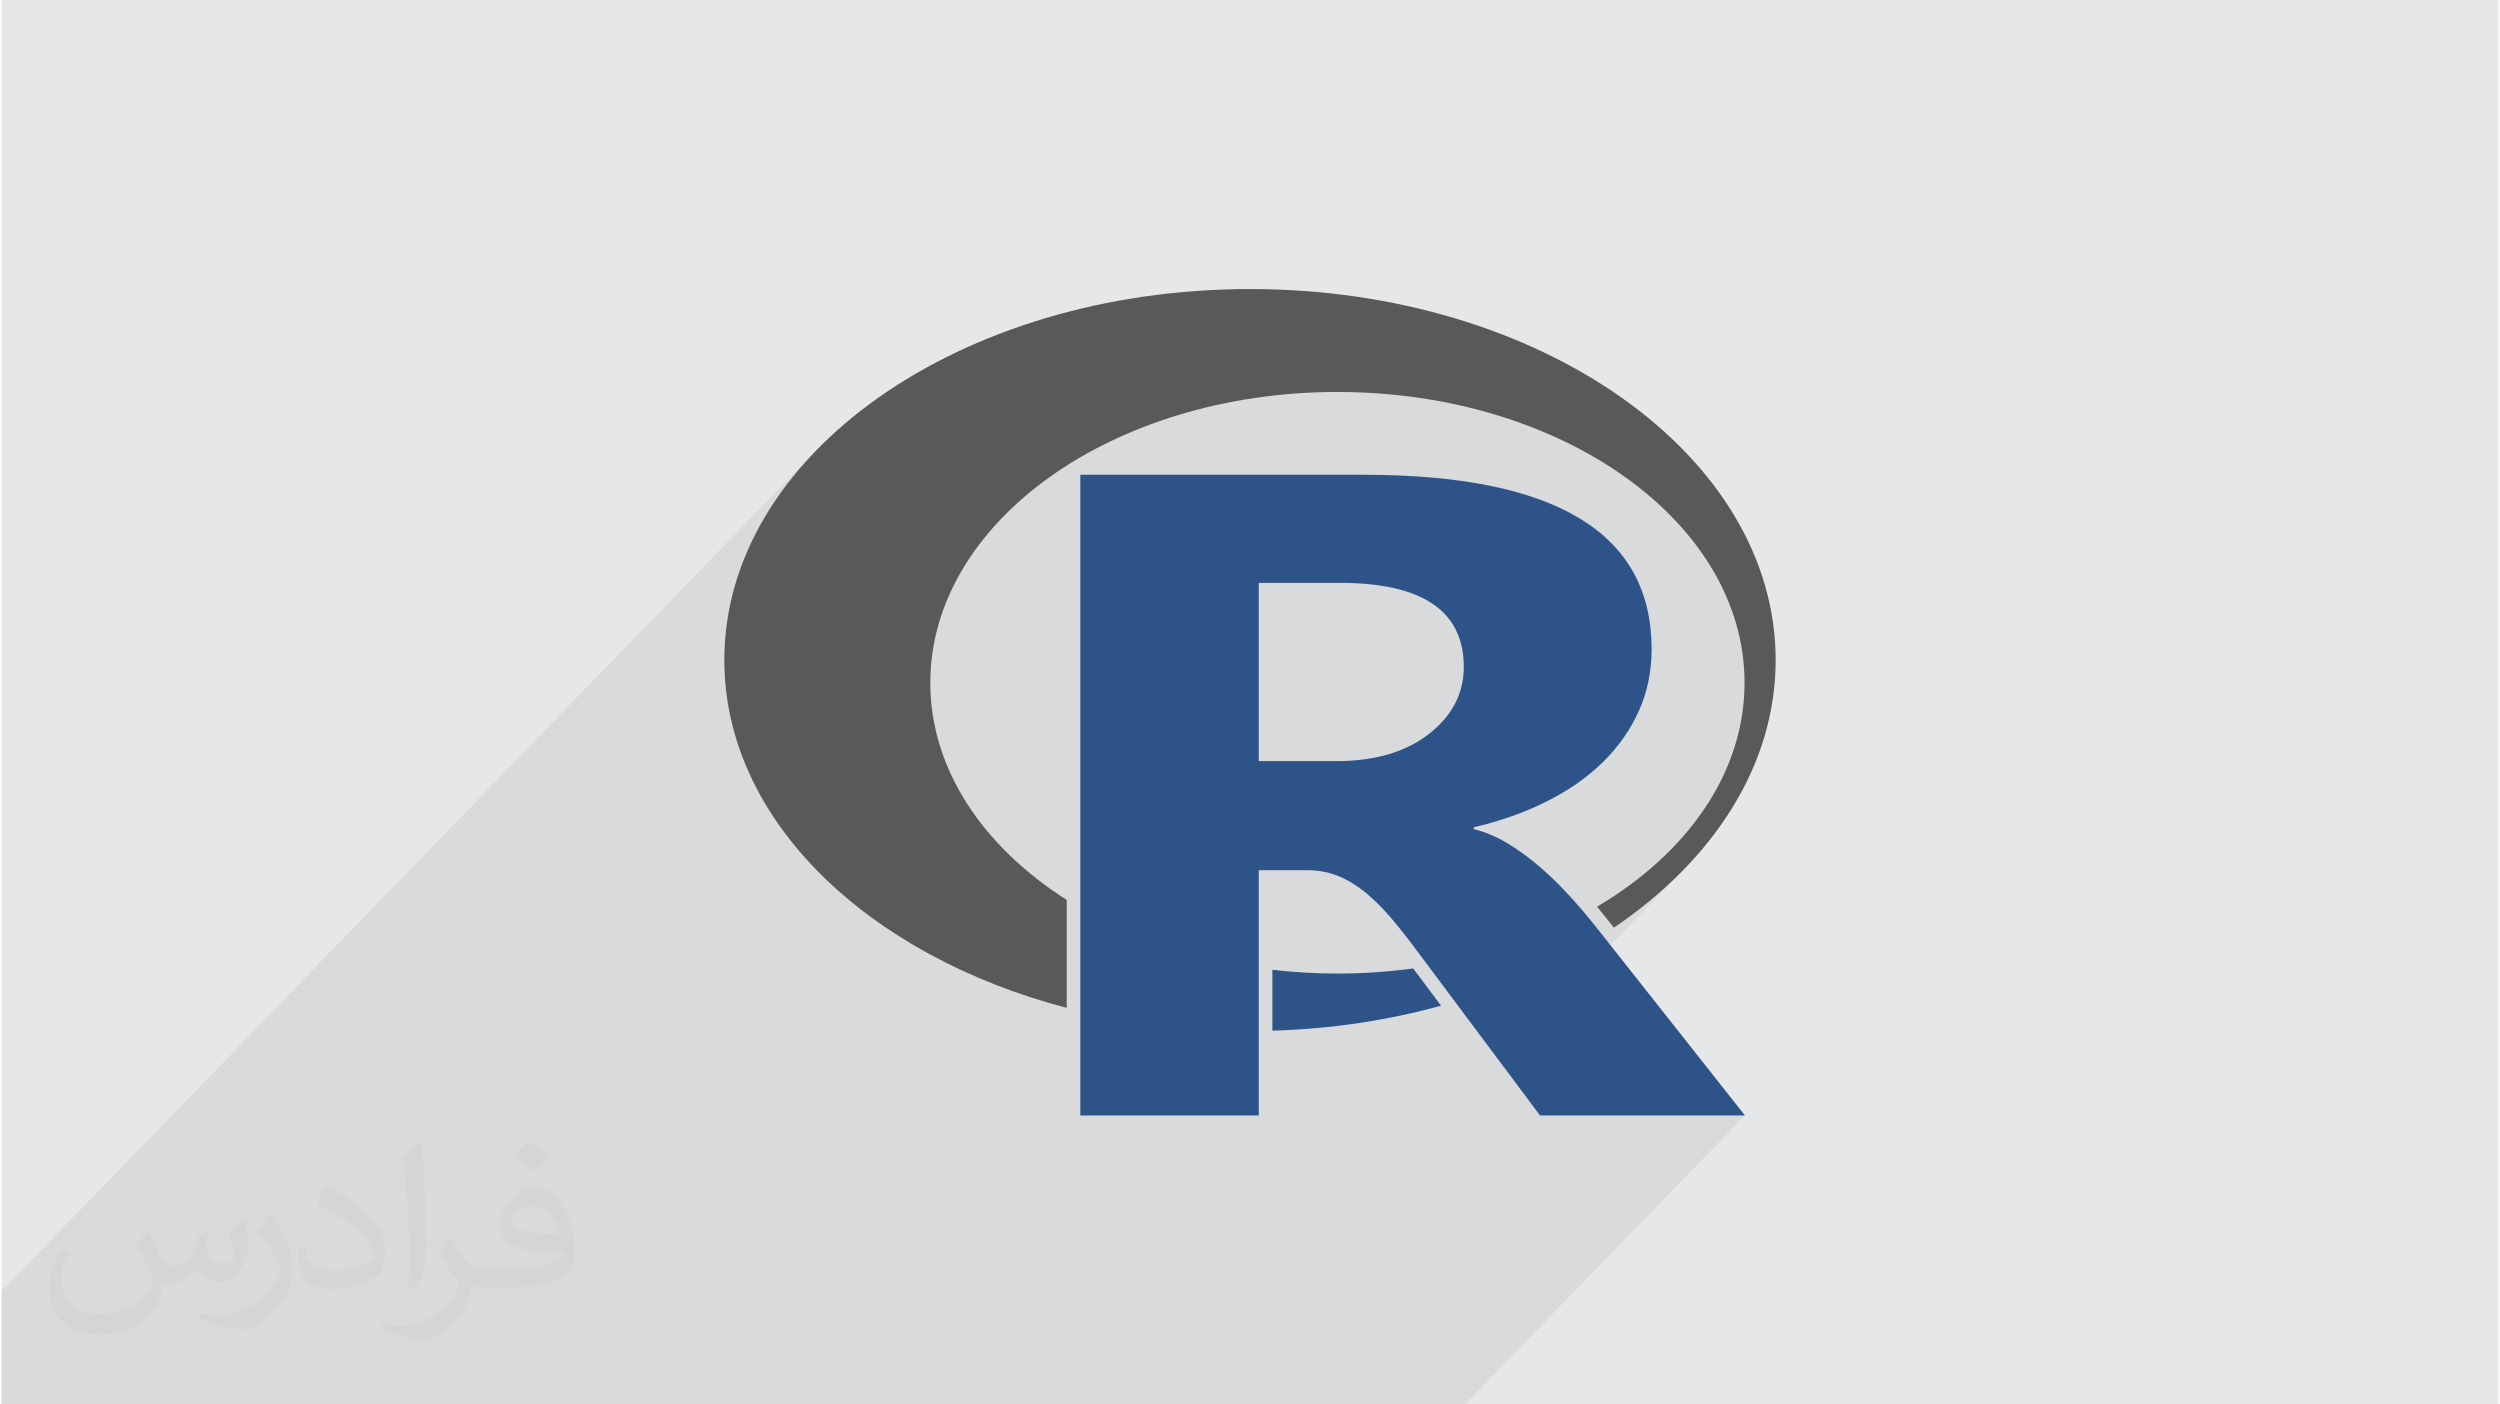
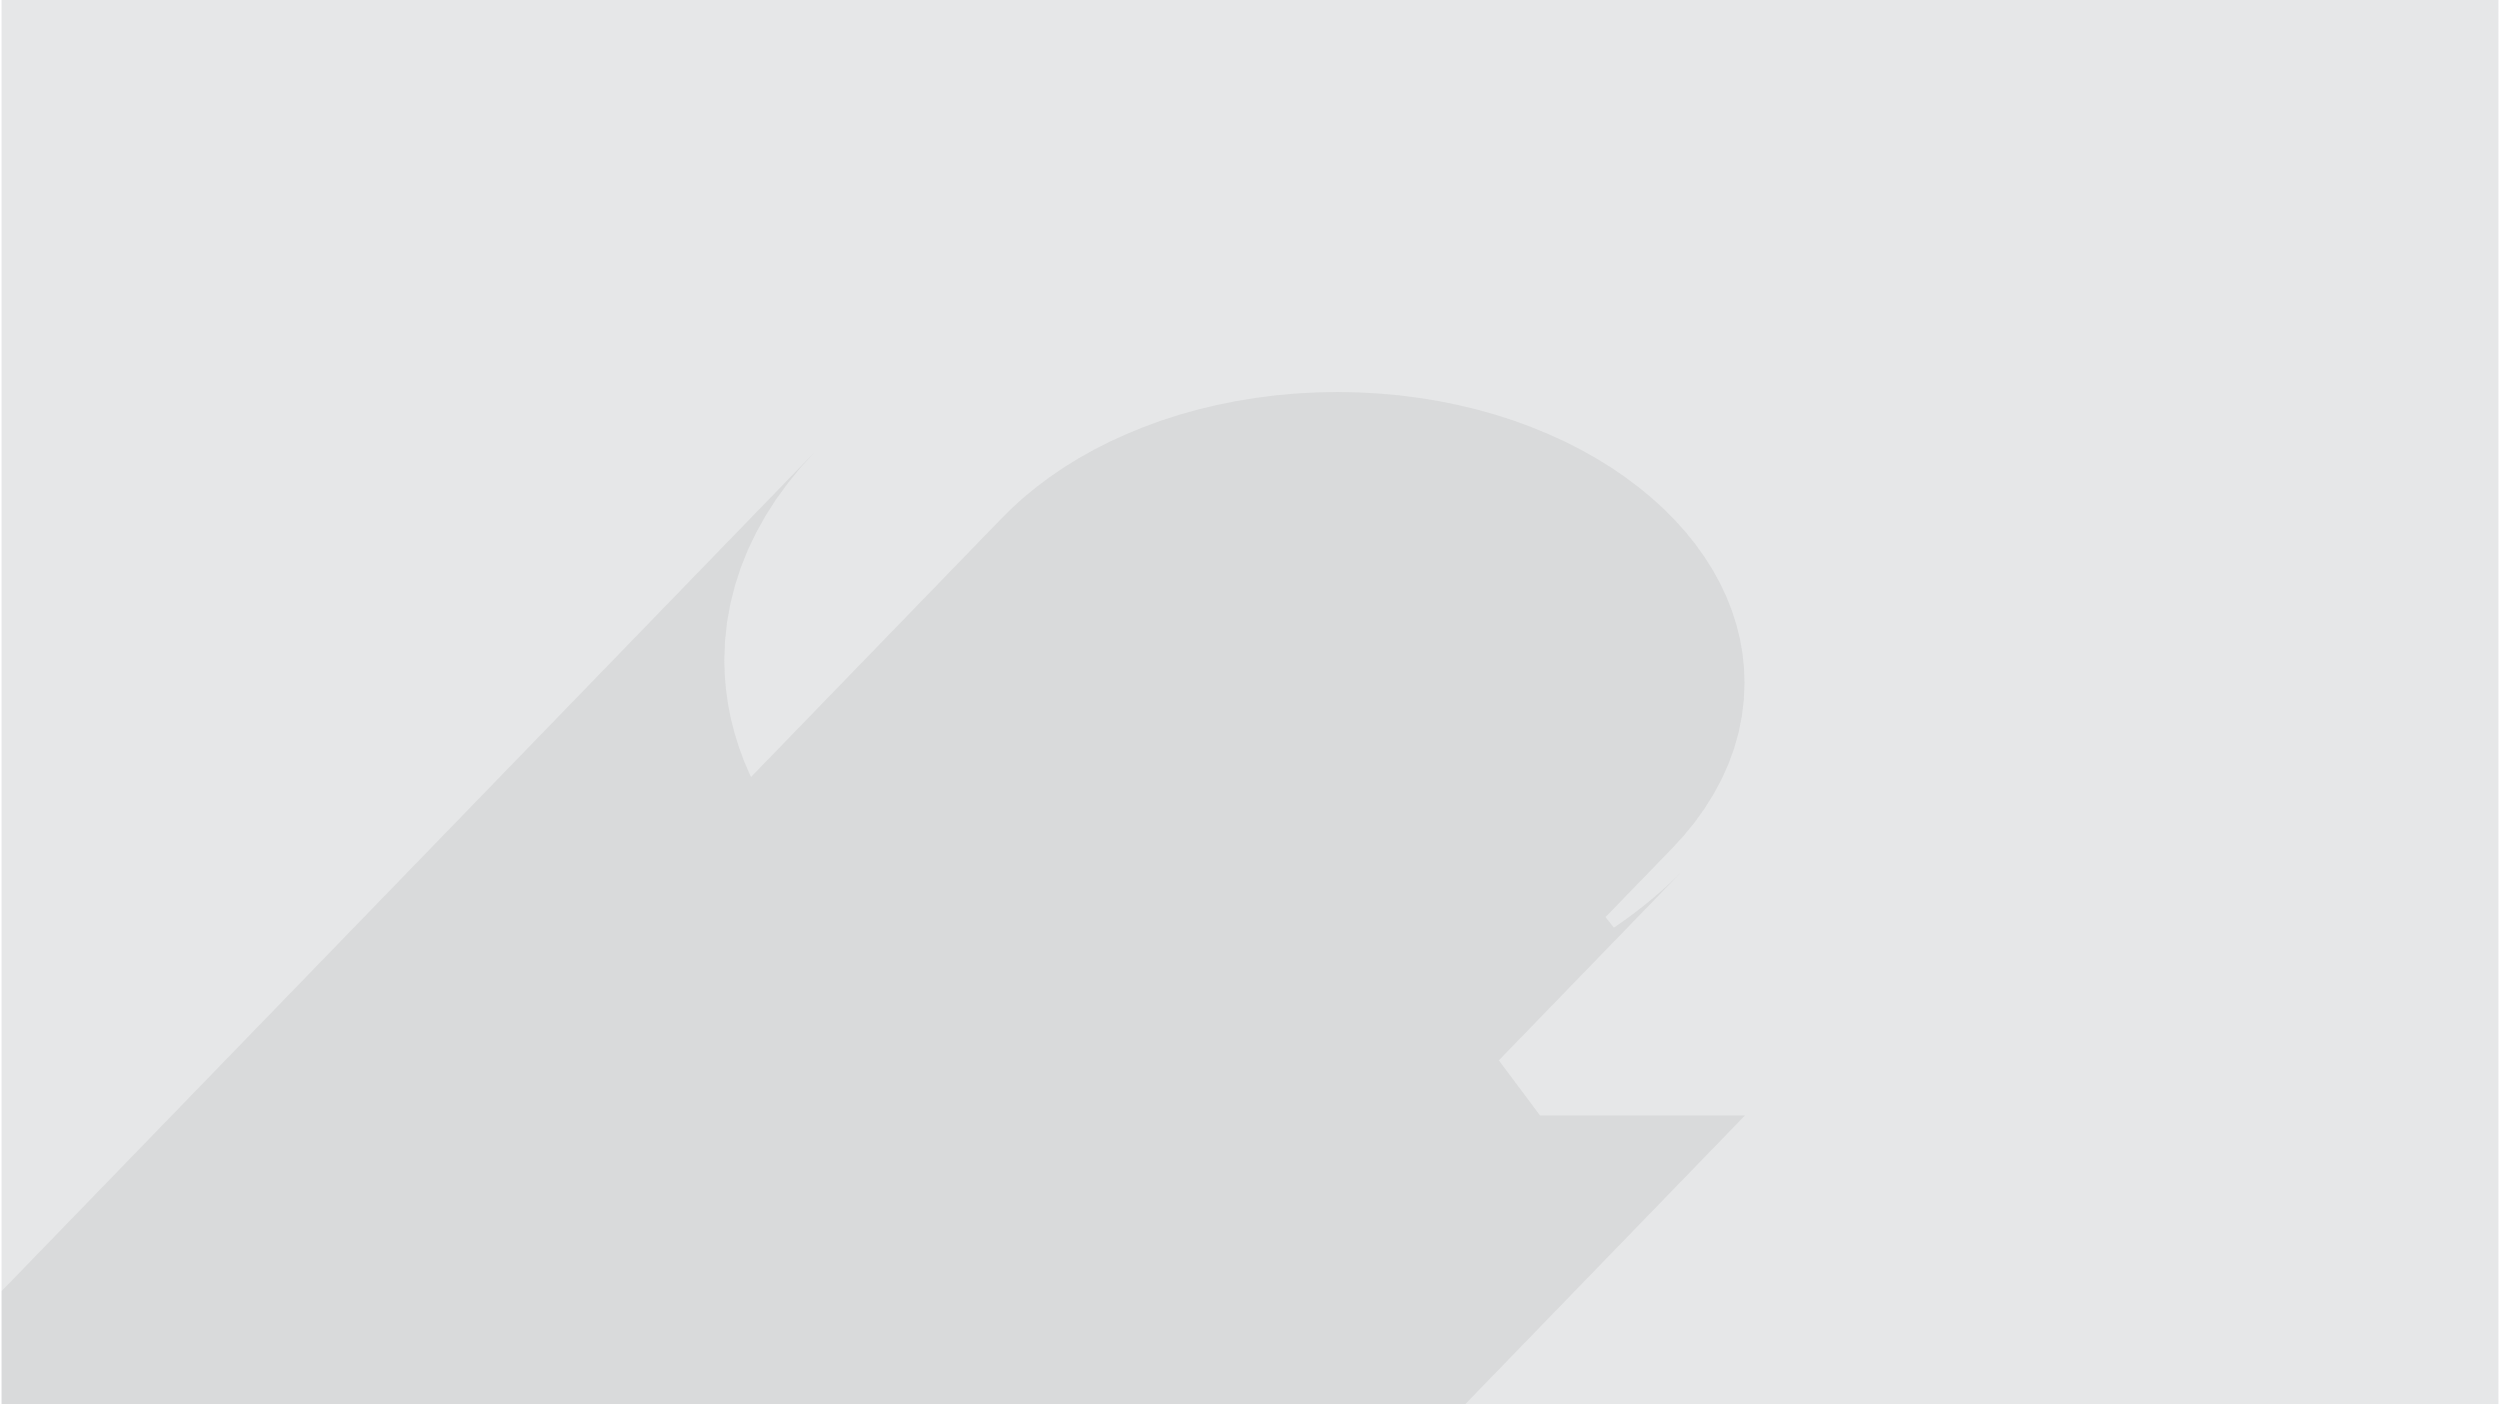
<svg xmlns="http://www.w3.org/2000/svg" xml:space="preserve" width="356px" height="200px" version="1.0" shape-rendering="geometricPrecision" text-rendering="geometricPrecision" image-rendering="optimizeQuality" fill-rule="evenodd" clip-rule="evenodd" viewBox="0 0 35600 20025">
  <g id="__x0023_Layer_x0020_1">
    <g id="_2501474178576">
      <path fill="#E6E7E8" d="M0 0l35600 0 0 20025 -35600 0 0 -20025z" />
      <path fill="#373435" fill-opacity="0.078" d="M24857 15904l-3993 4121 -2923 0 -1348 0 -193 0 -252 0 -14 0 -263 0 -857 0 -135 0 -923 0 -24 0 -25 0 -207 0 -634 0 -52 0 -60 0 -603 0 -238 0 -371 0 -354 0 -160 0 -122 0 -450 0 -113 0 -835 0 -1985 0 -1150 0 -1515 0 -2523 0 -519 0 -1996 0 -20 0 0 -1616 11585 -11955 -195 214 -180 222 -166 228 -150 234 -134 240 -118 246 -101 251 -83 256 -66 261 -48 264 -29 269 -10 272 6 212 18 210 29 208 40 205 52 203 62 200 72 197 83 194 19 38 3547 -3661 162 -162 172 -157 183 -150 192 -144 202 -138 210 -130 219 -123 228 -116 236 -107 243 -100 250 -92 257 -83 264 -74 269 -65 276 -56 281 -46 285 -37 291 -26 295 -16 298 -6 299 6 295 16 290 26 286 37 281 46 275 56 270 65 264 74 257 83 250 92 243 100 236 107 227 116 219 123 211 130 202 138 192 144 182 150 173 157 161 162 151 168 140 174 128 179 117 184 104 188 91 192 78 197 65 201 51 204 37 207 22 211 8 213 -10 239 -28 236 -46 232 -64 227 -81 223 -98 218 -114 212 -129 206 -144 201 -159 194 -173 187 -936 965 6 8 113 144 132 -92 128 -93 125 -96 122 -98 119 -100 115 -102 111 -105 108 -106 -2600 2683 587 786 2922 0z" />
-       <path fill="#595959" fill-rule="nonzero" d="M15187 12831c-1193,-759 -1945,-1865 -1945,-3096 0,-2289 2599,-4146 5804,-4146 3206,0 5805,1857 5805,4146 0,1285 -819,2433 -2103,3193 43,52 87,104 127,155l113 144c1421,-963 2307,-2316 2307,-3816 0,-2921 -3356,-5290 -7495,-5290 -4139,0 -7495,2369 -7495,5290 0,2273 2032,4211 4882,4959l0 -1539z" />
-       <path fill="#2E5388" fill-rule="nonzero" d="M20127 13808c-350,47 -711,73 -1081,73 -315,0 -625,-19 -927,-54l0 868c846,-24 1654,-149 2405,-356l-397 -531z" />
-       <path fill="#2E5388" fill-rule="nonzero" d="M24857 15904l-2922 0 -1757 -2351c-131,-178 -257,-337 -378,-478 -121,-140 -243,-260 -366,-360 -124,-99 -252,-176 -386,-229 -134,-53 -280,-79 -437,-79l-686 0 0 3497 -2544 0 0 -9135 4033 0c2741,0 4112,828 4112,2484 0,319 -60,613 -181,882 -121,270 -292,513 -512,730 -221,217 -487,403 -800,560 -312,158 -660,281 -1043,370l0 26c168,42 330,111 488,207 157,95 310,207 457,334 147,127 287,264 421,411 134,146 256,290 367,430l2134 2701zm-6932 -7594l0 0 0 2542 1103 0c546,0 985,-127 1316,-382 336,-259 504,-580 504,-962 0,-798 -591,-1198 -1772,-1198l-1151 0z" />
-       <path fill="#373435" fill-opacity="0.031" d="M2082 17547c68,104 112,203 155,312 32,64 49,183 199,183 44,0 107,-14 163,-45 63,-33 111,-83 136,-159l60 -202 146 -72 10 10c-20,77 -25,149 -25,206 0,170 146,234 262,234 68,0 129,-34 129,-95 0,-81 -34,-217 -78,-339 68,-68 136,-136 214,-191l12 6c34,144 53,287 53,381 0,93 -41,196 -75,264 -70,132 -194,238 -344,238 -114,0 -241,-58 -328,-163l-5 0c-82,101 -209,193 -412,193l-63 0c-10,134 -39,229 -83,314 -121,237 -480,404 -818,404 -470,0 -706,-272 -706,-633 0,-223 73,-431 185,-578l92 38c-70,134 -117,262 -117,385 0,338 275,499 592,499 294,0 658,-187 724,-404 -25,-237 -114,-348 -250,-565 41,-72 94,-144 160,-221l12 0zm5421 -1274c99,62 196,136 291,221 -53,74 -119,142 -201,202 -95,-77 -190,-143 -287,-213 66,-74 131,-146 197,-210zm51 926c-160,0 -291,105 -291,183 0,168 320,219 703,217 -48,-196 -216,-400 -412,-400zm-359 895c208,0 390,-6 529,-41 155,-39 286,-118 286,-171 0,-15 0,-31 -5,-46 -87,8 -187,8 -274,8 -282,0 -498,-64 -583,-222 -21,-44 -36,-93 -36,-149 0,-152 66,-303 182,-406 97,-85 204,-138 313,-138 197,0 354,158 464,408 60,136 101,293 101,491 0,132 -36,243 -118,326 -153,148 -435,204 -867,204l-196 0 0 0 -51 0c-107,0 -184,-19 -245,-66l-10 0c3,25 5,50 5,72 0,97 -32,221 -97,320 -192,287 -400,410 -580,410 -182,0 -405,-70 -606,-161l36 -70c65,27 155,46 279,46 325,0 752,-314 805,-619 -12,-25 -34,-58 -65,-93 -95,-113 -155,-208 -211,-307 48,-95 92,-171 133,-239l17 -2c139,282 265,445 546,445l44 0 0 0 204 0zm-1408 299c24,-130 26,-276 26,-413l0 -202c0,-377 -48,-926 -87,-1282 68,-75 163,-161 238,-219l22 6c51,450 63,972 63,1452 0,126 -5,250 -17,340 -7,114 -73,201 -214,332l-31 -14zm-1449 -596c7,177 94,318 398,318 189,0 349,-50 526,-135 32,-14 49,-33 49,-49 0,-111 -85,-258 -228,-392 -139,-126 -323,-237 -495,-311 -59,-25 -78,-52 -78,-77 0,-51 68,-158 124,-235l19 -2c197,103 417,256 580,427 148,157 240,316 240,489 0,128 -39,250 -102,361 -216,109 -446,192 -674,192 -277,0 -466,-130 -466,-436 0,-33 0,-84 12,-150l95 0zm-501 -503l172 278c63,103 122,215 122,392l0 227c0,183 -117,379 -306,573 -148,132 -279,188 -400,188 -180,0 -386,-56 -624,-159l27 -70c75,21 162,37 269,37 342,-2 692,-252 852,-557 19,-35 26,-68 26,-90 0,-36 -19,-75 -34,-110 -87,-165 -184,-315 -291,-453 56,-89 112,-174 173,-258l14 2z" />
    </g>
  </g>
</svg>